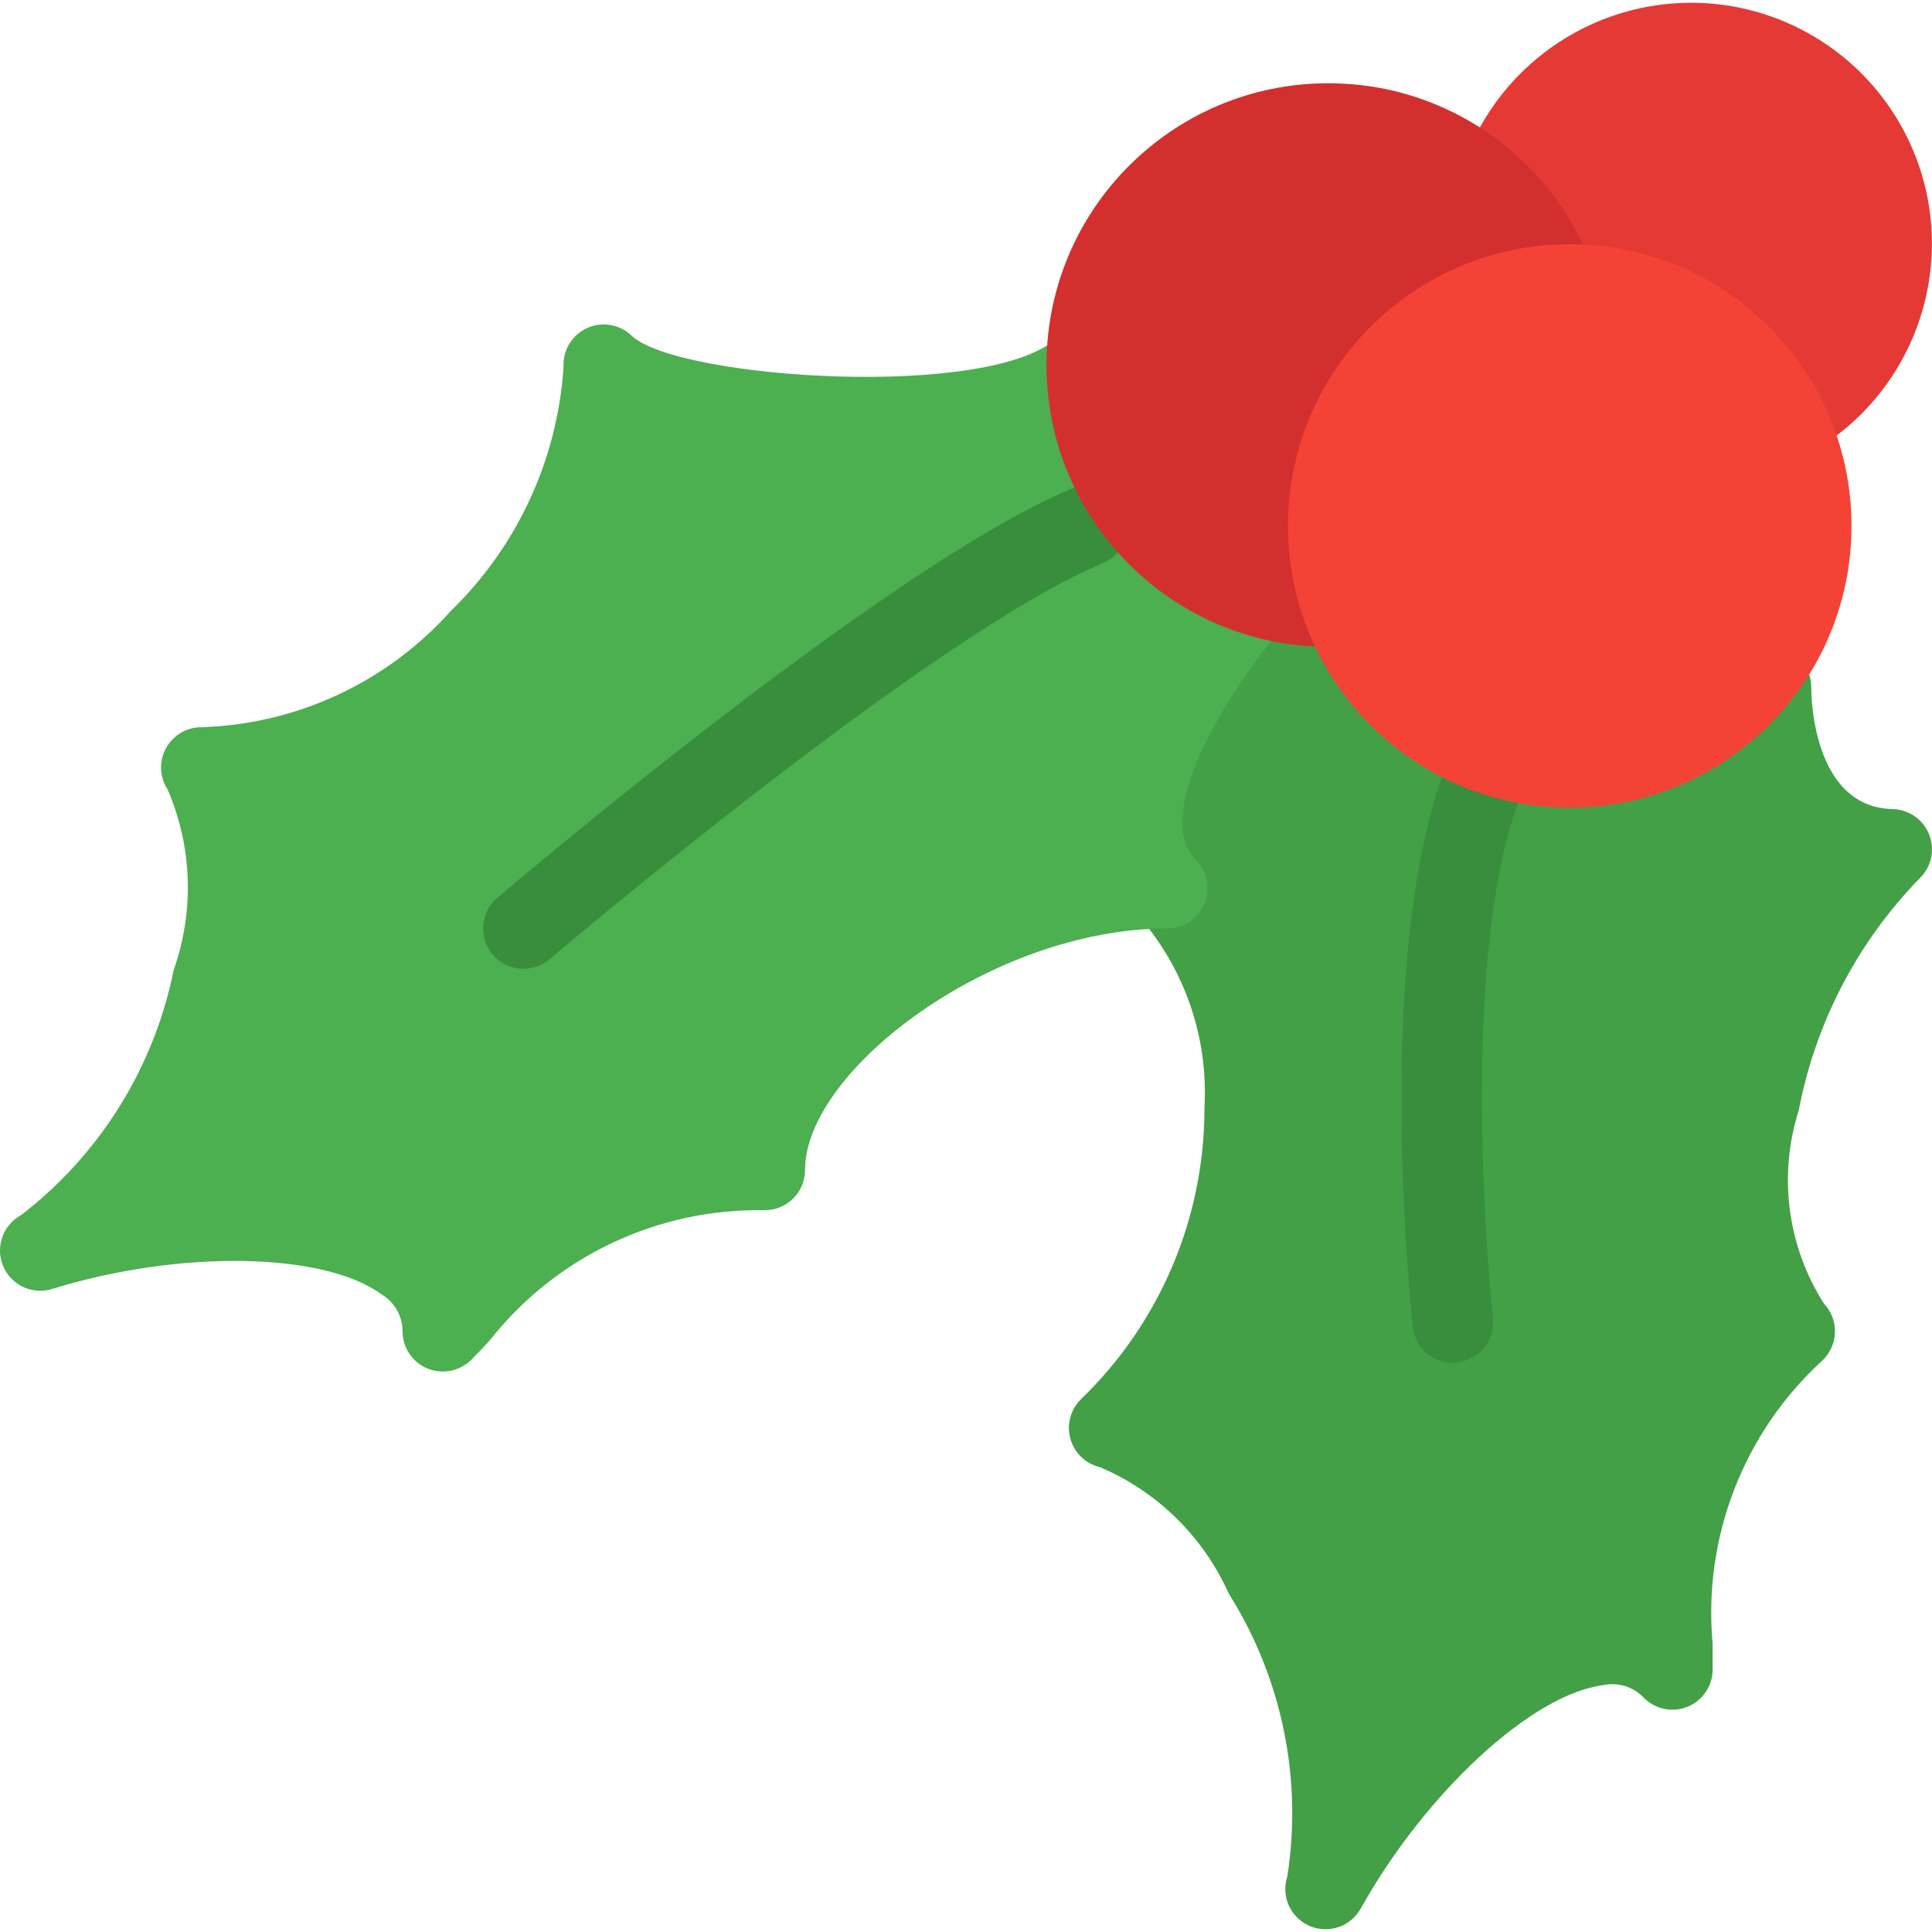
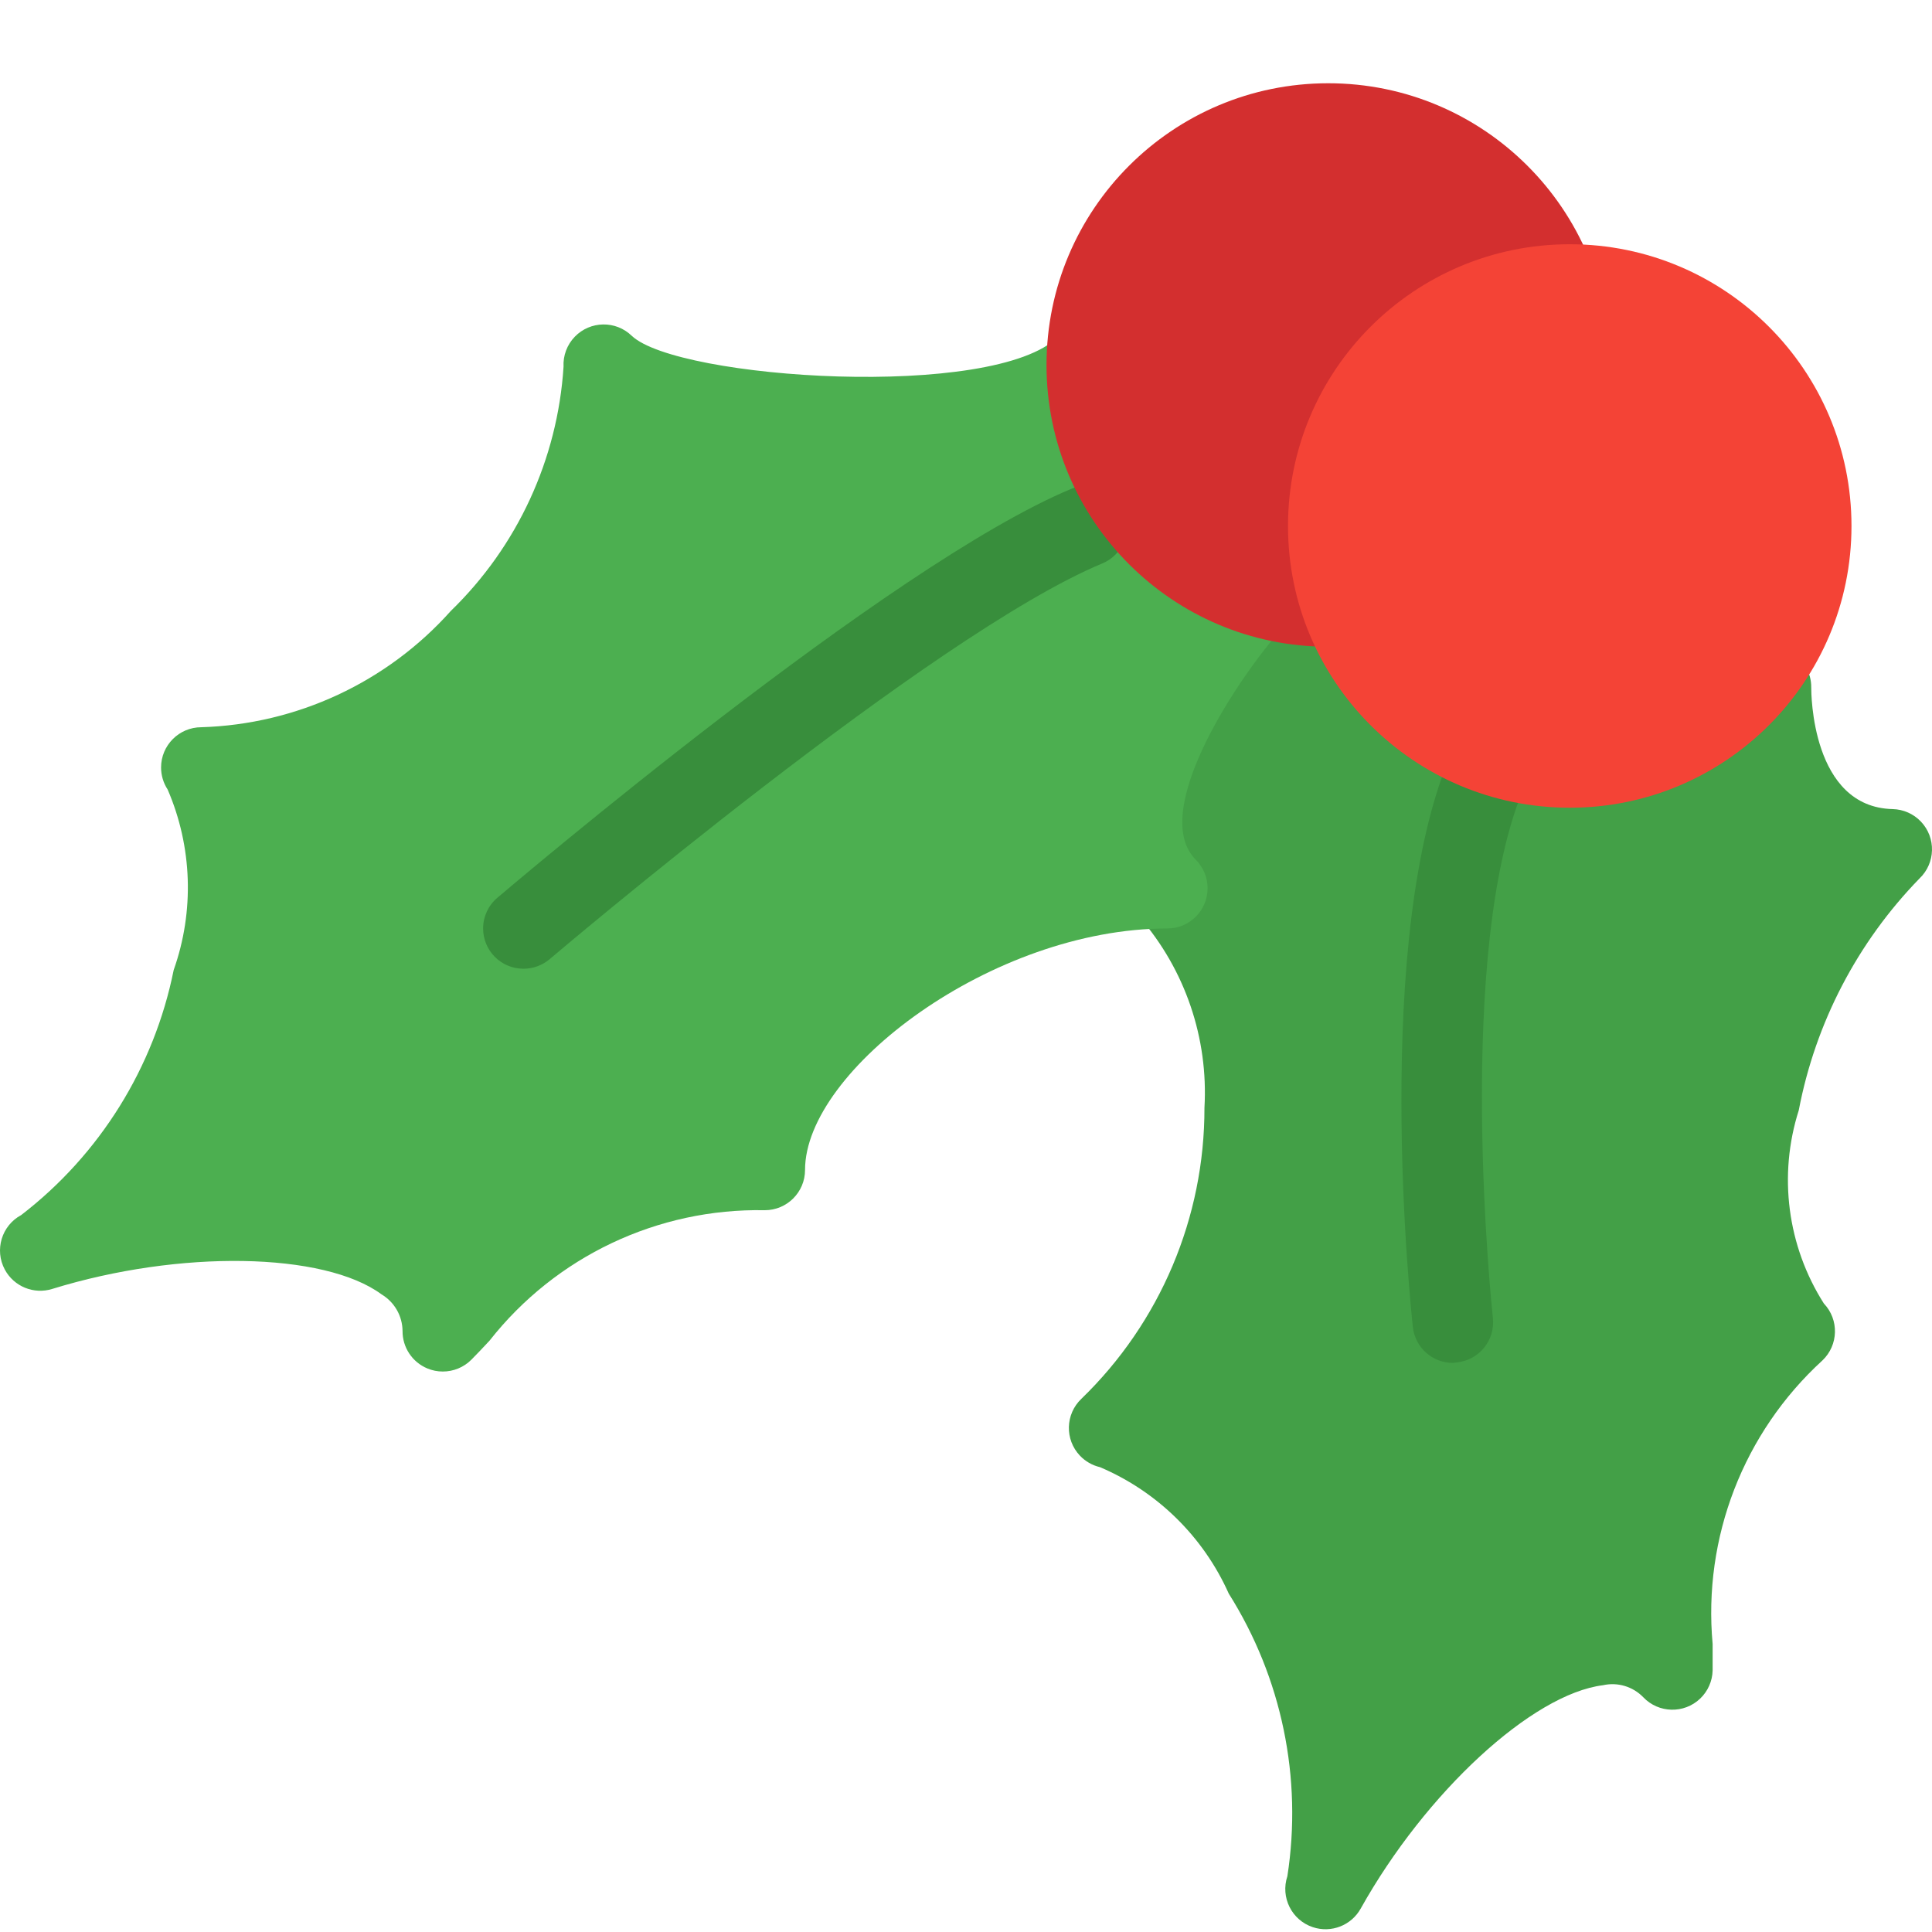
<svg xmlns="http://www.w3.org/2000/svg" version="1.1" id="Capa_1" x="0px" y="0px" viewBox="0 0 512.021 512.021" style="enable-background:new 0 0 512.021 512.021;" xml:space="preserve">
  <path style="fill:#43A047;" d="M508.709,232.816c4.267-4.062,4.433-10.814,0.371-15.08c-1.953-2.052-4.643-3.242-7.475-3.309  c-21.589-0.512-21.589-30.955-21.589-32.213c0.046-3.935-2.077-7.576-5.525-9.472l-103.104-56.747  c-3.813-2.11-8.526-1.687-11.904,1.067l-82.645,67.392c-4.11,3.364-5.12,9.239-2.368,13.781l25.771,42.667  c0.482,0.783,1.063,1.5,1.728,2.133c12.109,13.958,18.294,32.09,17.237,50.539c0.05,29.076-11.725,56.922-32.619,77.141  c-4.266,4.062-4.432,10.814-0.37,15.08c1.433,1.505,3.274,2.559,5.298,3.032c15.201,6.461,27.395,18.434,34.133,33.515  c14.051,22.273,19.567,48.878,15.531,74.901c-1.866,5.588,1.151,11.63,6.738,13.496c4.881,1.63,10.231-0.457,12.718-4.963  c17.237-30.805,45.419-56.811,64.192-59.157c3.866-0.868,7.906,0.336,10.667,3.179c4.062,4.267,10.814,4.433,15.08,0.371  c2.052-1.953,3.242-4.643,3.309-7.475c0-2.133,0-4.416,0-6.997c-2.583-28.224,8.183-56.032,29.099-75.157  c4.271-4.057,4.444-10.809,0.387-15.08c-0.001-0.001-0.002-0.002-0.003-0.003c-9.698-15.237-12.136-33.99-6.656-51.2  C481.129,271.085,492.256,249.721,508.709,232.816z" />
  <path style="fill:#4CAF50;" d="M337.637,152.646c-3.649-3.038-8.866-3.299-12.8-0.64l-30.997-46.528  c0.491-0.448,1.259-0.747,1.728-1.195c4.237-4.092,4.355-10.845,0.262-15.083s-10.845-4.355-15.083-0.262  c-0.089,0.086-0.176,0.173-0.262,0.262c-16.939,16.939-100.907,11.328-113.067-0.213c-4.234-4.096-10.987-3.984-15.083,0.249  c-2.057,2.126-3.138,5.01-2.986,7.964c-1.579,24.527-12.225,47.591-29.867,64.704c-16.885,18.909-40.794,30.054-66.133,30.827  c-5.891,0.003-10.664,4.781-10.662,10.672c0.001,2.075,0.607,4.105,1.744,5.84c6.543,15.171,7.115,32.255,1.6,47.829  c-5.193,25.812-19.544,48.876-40.405,64.939c-5.191,2.785-7.142,9.251-4.357,14.442c2.417,4.505,7.689,6.661,12.57,5.142  c33.749-10.432,72.064-9.792,87.296,1.451c3.409,2.043,5.51,5.711,5.547,9.685c-0.034,4.348,2.574,8.281,6.592,9.941  c1.291,0.538,2.676,0.813,4.075,0.811c2.831,0.005,5.548-1.115,7.552-3.115c1.451-1.451,3.072-3.179,4.843-5.077  c17.553-22.314,44.553-35.107,72.939-34.56c5.891,0,10.667-4.776,10.667-10.667c0-26.432,49.643-64,96-64  c5.891,0.011,10.675-4.757,10.686-10.648c0.005-2.84-1.123-5.565-3.134-7.571c-12.117-12.117,9.493-45.781,21.867-60.16  C342.607,163.22,342.101,156.487,337.637,152.646z" />
  <g>
    <path style="fill:#388E3C;" d="M138.682,256.731c-5.891-0.011-10.657-4.796-10.646-10.687c0.006-3.111,1.37-6.064,3.734-8.086   c4.267-3.605,104.064-88.427,152.171-108.416c5.467-2.25,11.723,0.357,13.973,5.824c2.25,5.467-0.357,11.723-5.824,13.973l0,0   c-45.013,18.688-145.472,104.064-146.496,104.917C143.656,255.873,141.206,256.75,138.682,256.731z" />
    <path style="fill:#388E3C;" d="M385.104,361.2c-5.462,0.033-10.066-4.065-10.667-9.493c-0.448-4.267-11.115-103.893,10.411-152.619   c1.99-5.545,8.098-8.426,13.643-6.436c5.545,1.99,8.426,8.098,6.436,13.643c-0.163,0.455-0.357,0.898-0.58,1.326   c-19.2,43.477-8.811,140.672-8.704,141.653c0.648,5.855-3.573,11.127-9.428,11.776c0,0-0.001,0-0.001,0L385.104,361.2z" />
  </g>
-   <path style="fill:#E53935;" d="M448.016,0.731c-28.977,0.092-54.276,19.642-61.675,47.659c-1.091,4.114,0.368,8.482,3.712,11.115  l76.651,60.288c1.885,1.483,4.215,2.287,6.613,2.283c1.774-0.005,3.52-0.452,5.077-1.301c31.046-16.699,42.676-55.404,25.977-86.45  C493.219,13.59,471.559,0.678,448.016,0.731z" />
  <circle style="fill:#D32F2F;" cx="352.016" cy="96.731" r="74.667" />
  <circle style="fill:#F44336;" cx="416.016" cy="139.398" r="74.667" />
  <g>
</g>
  <g>
</g>
  <g>
</g>
  <g>
</g>
  <g>
</g>
  <g>
</g>
  <g>
</g>
  <g>
</g>
  <g>
</g>
  <g>
</g>
  <g>
</g>
  <g>
</g>
  <g>
</g>
  <g>
</g>
  <g>
</g>
</svg>